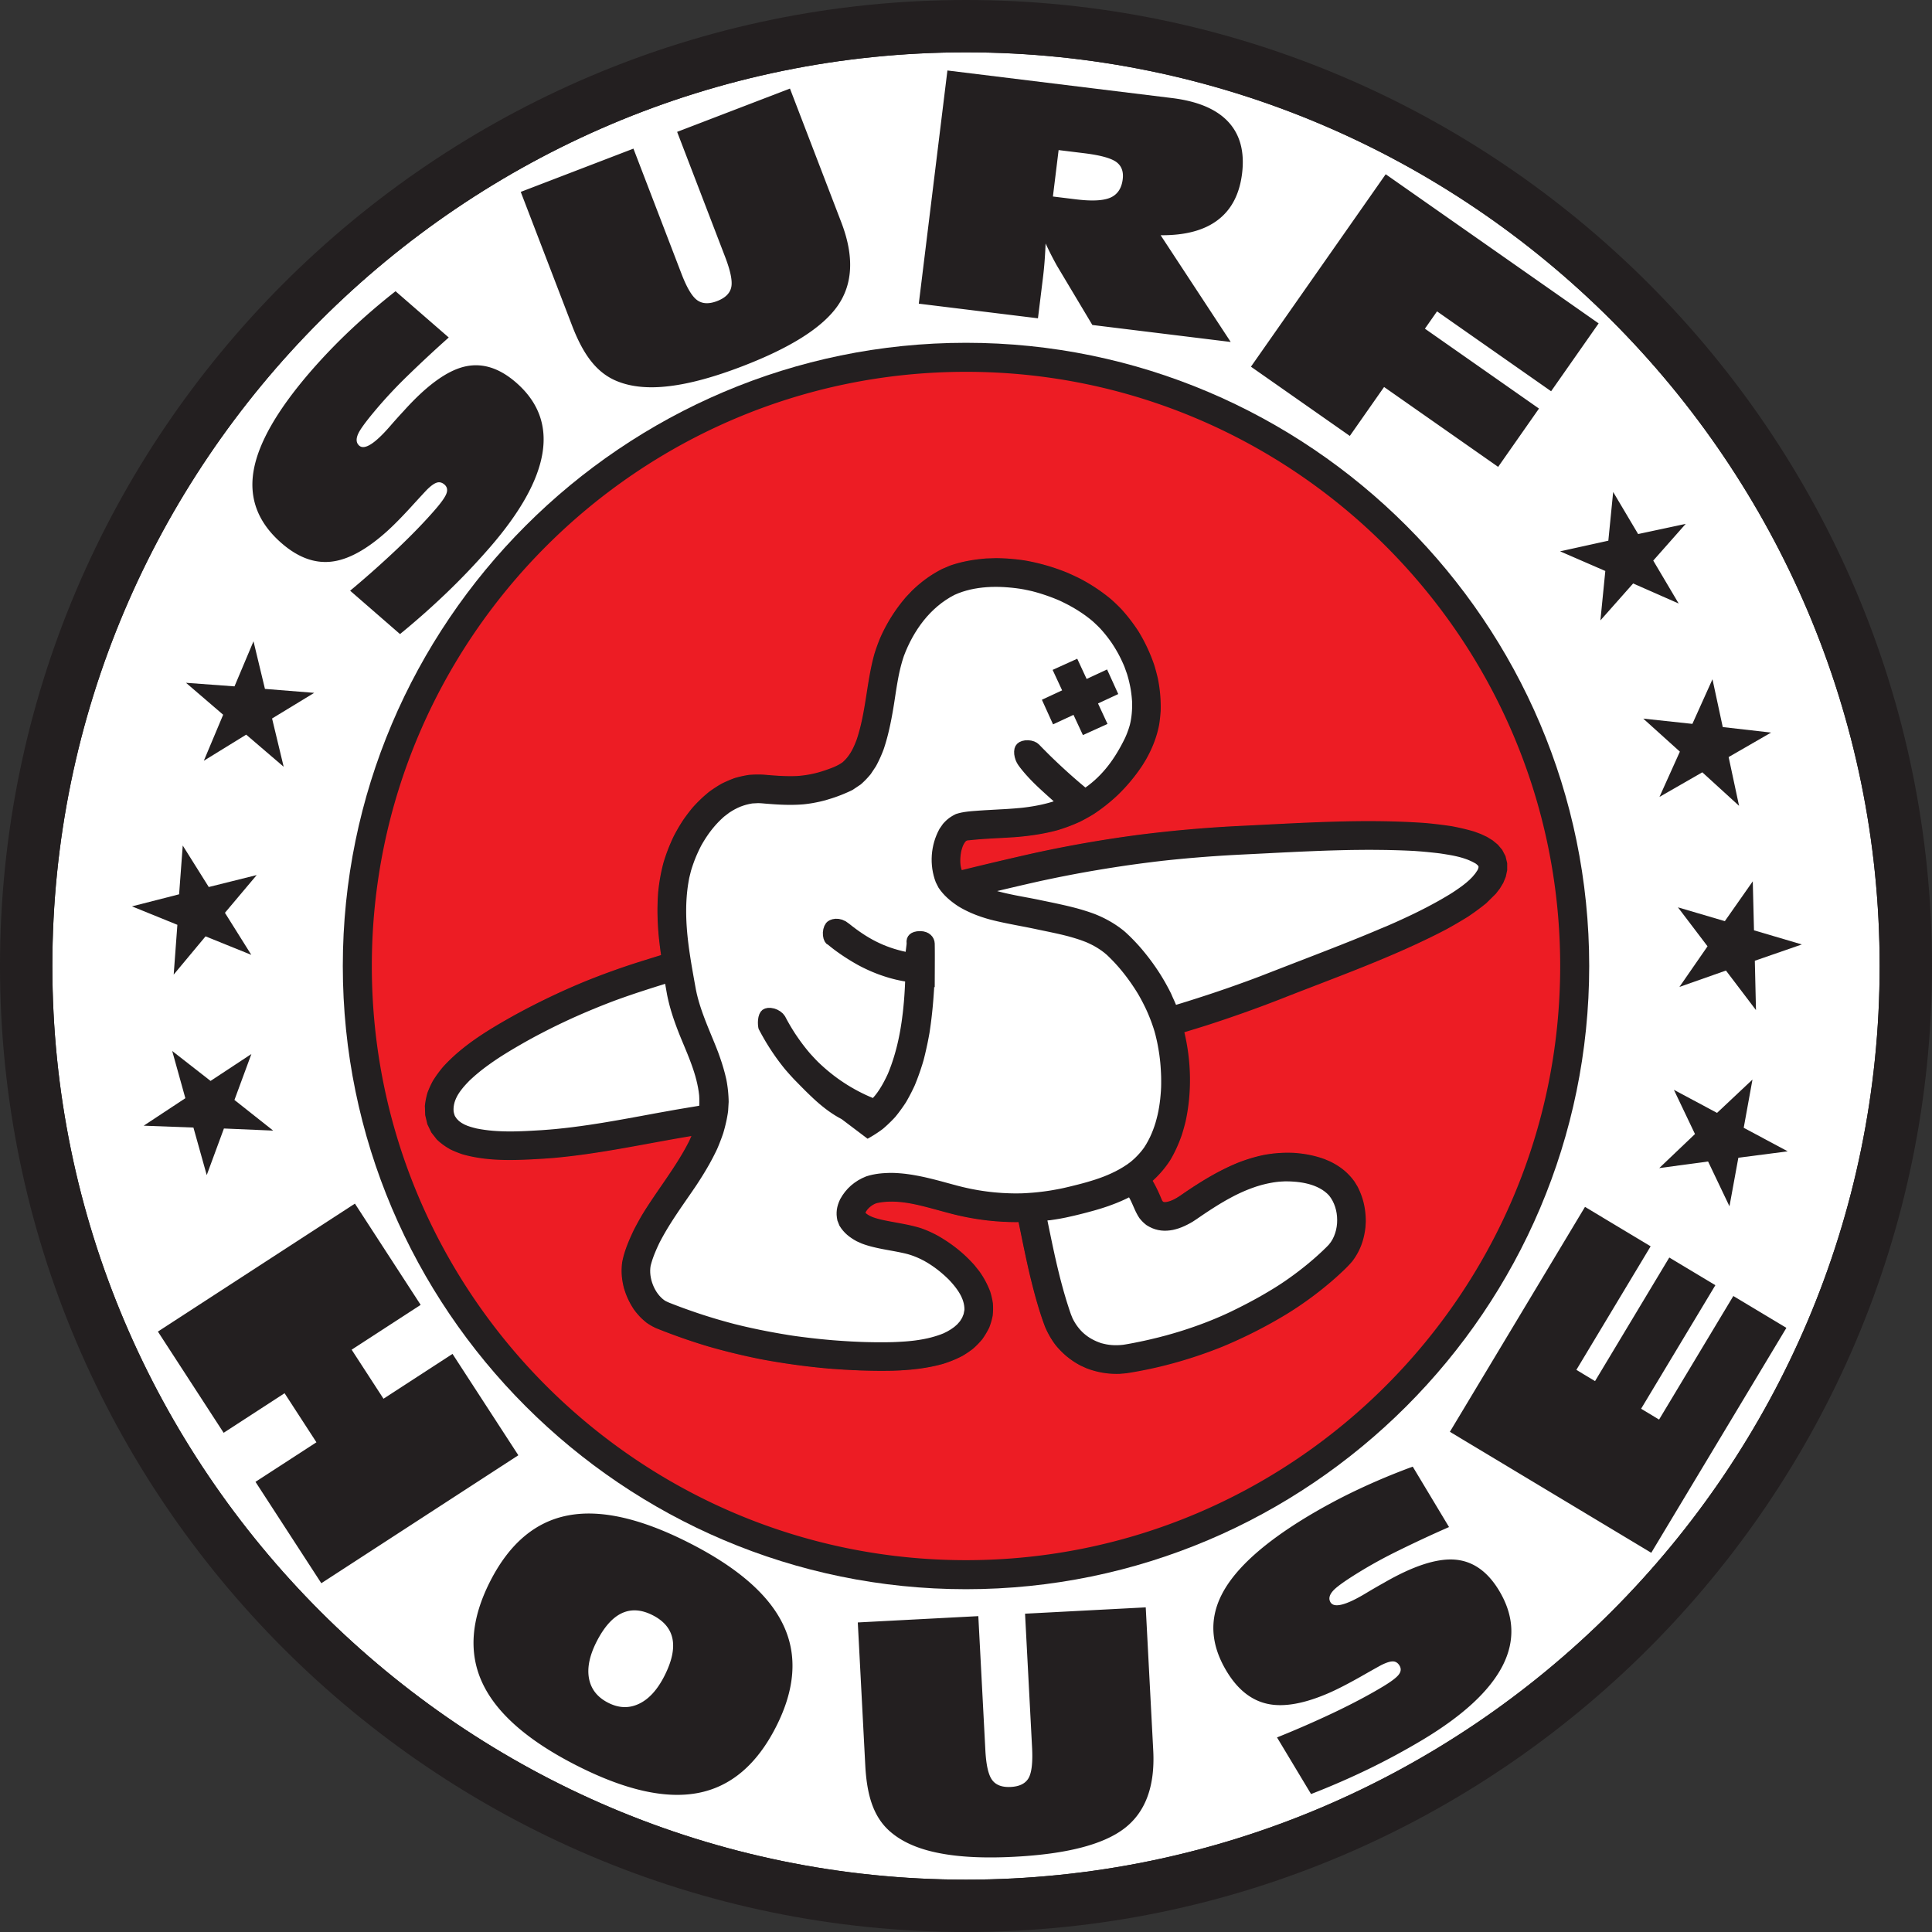
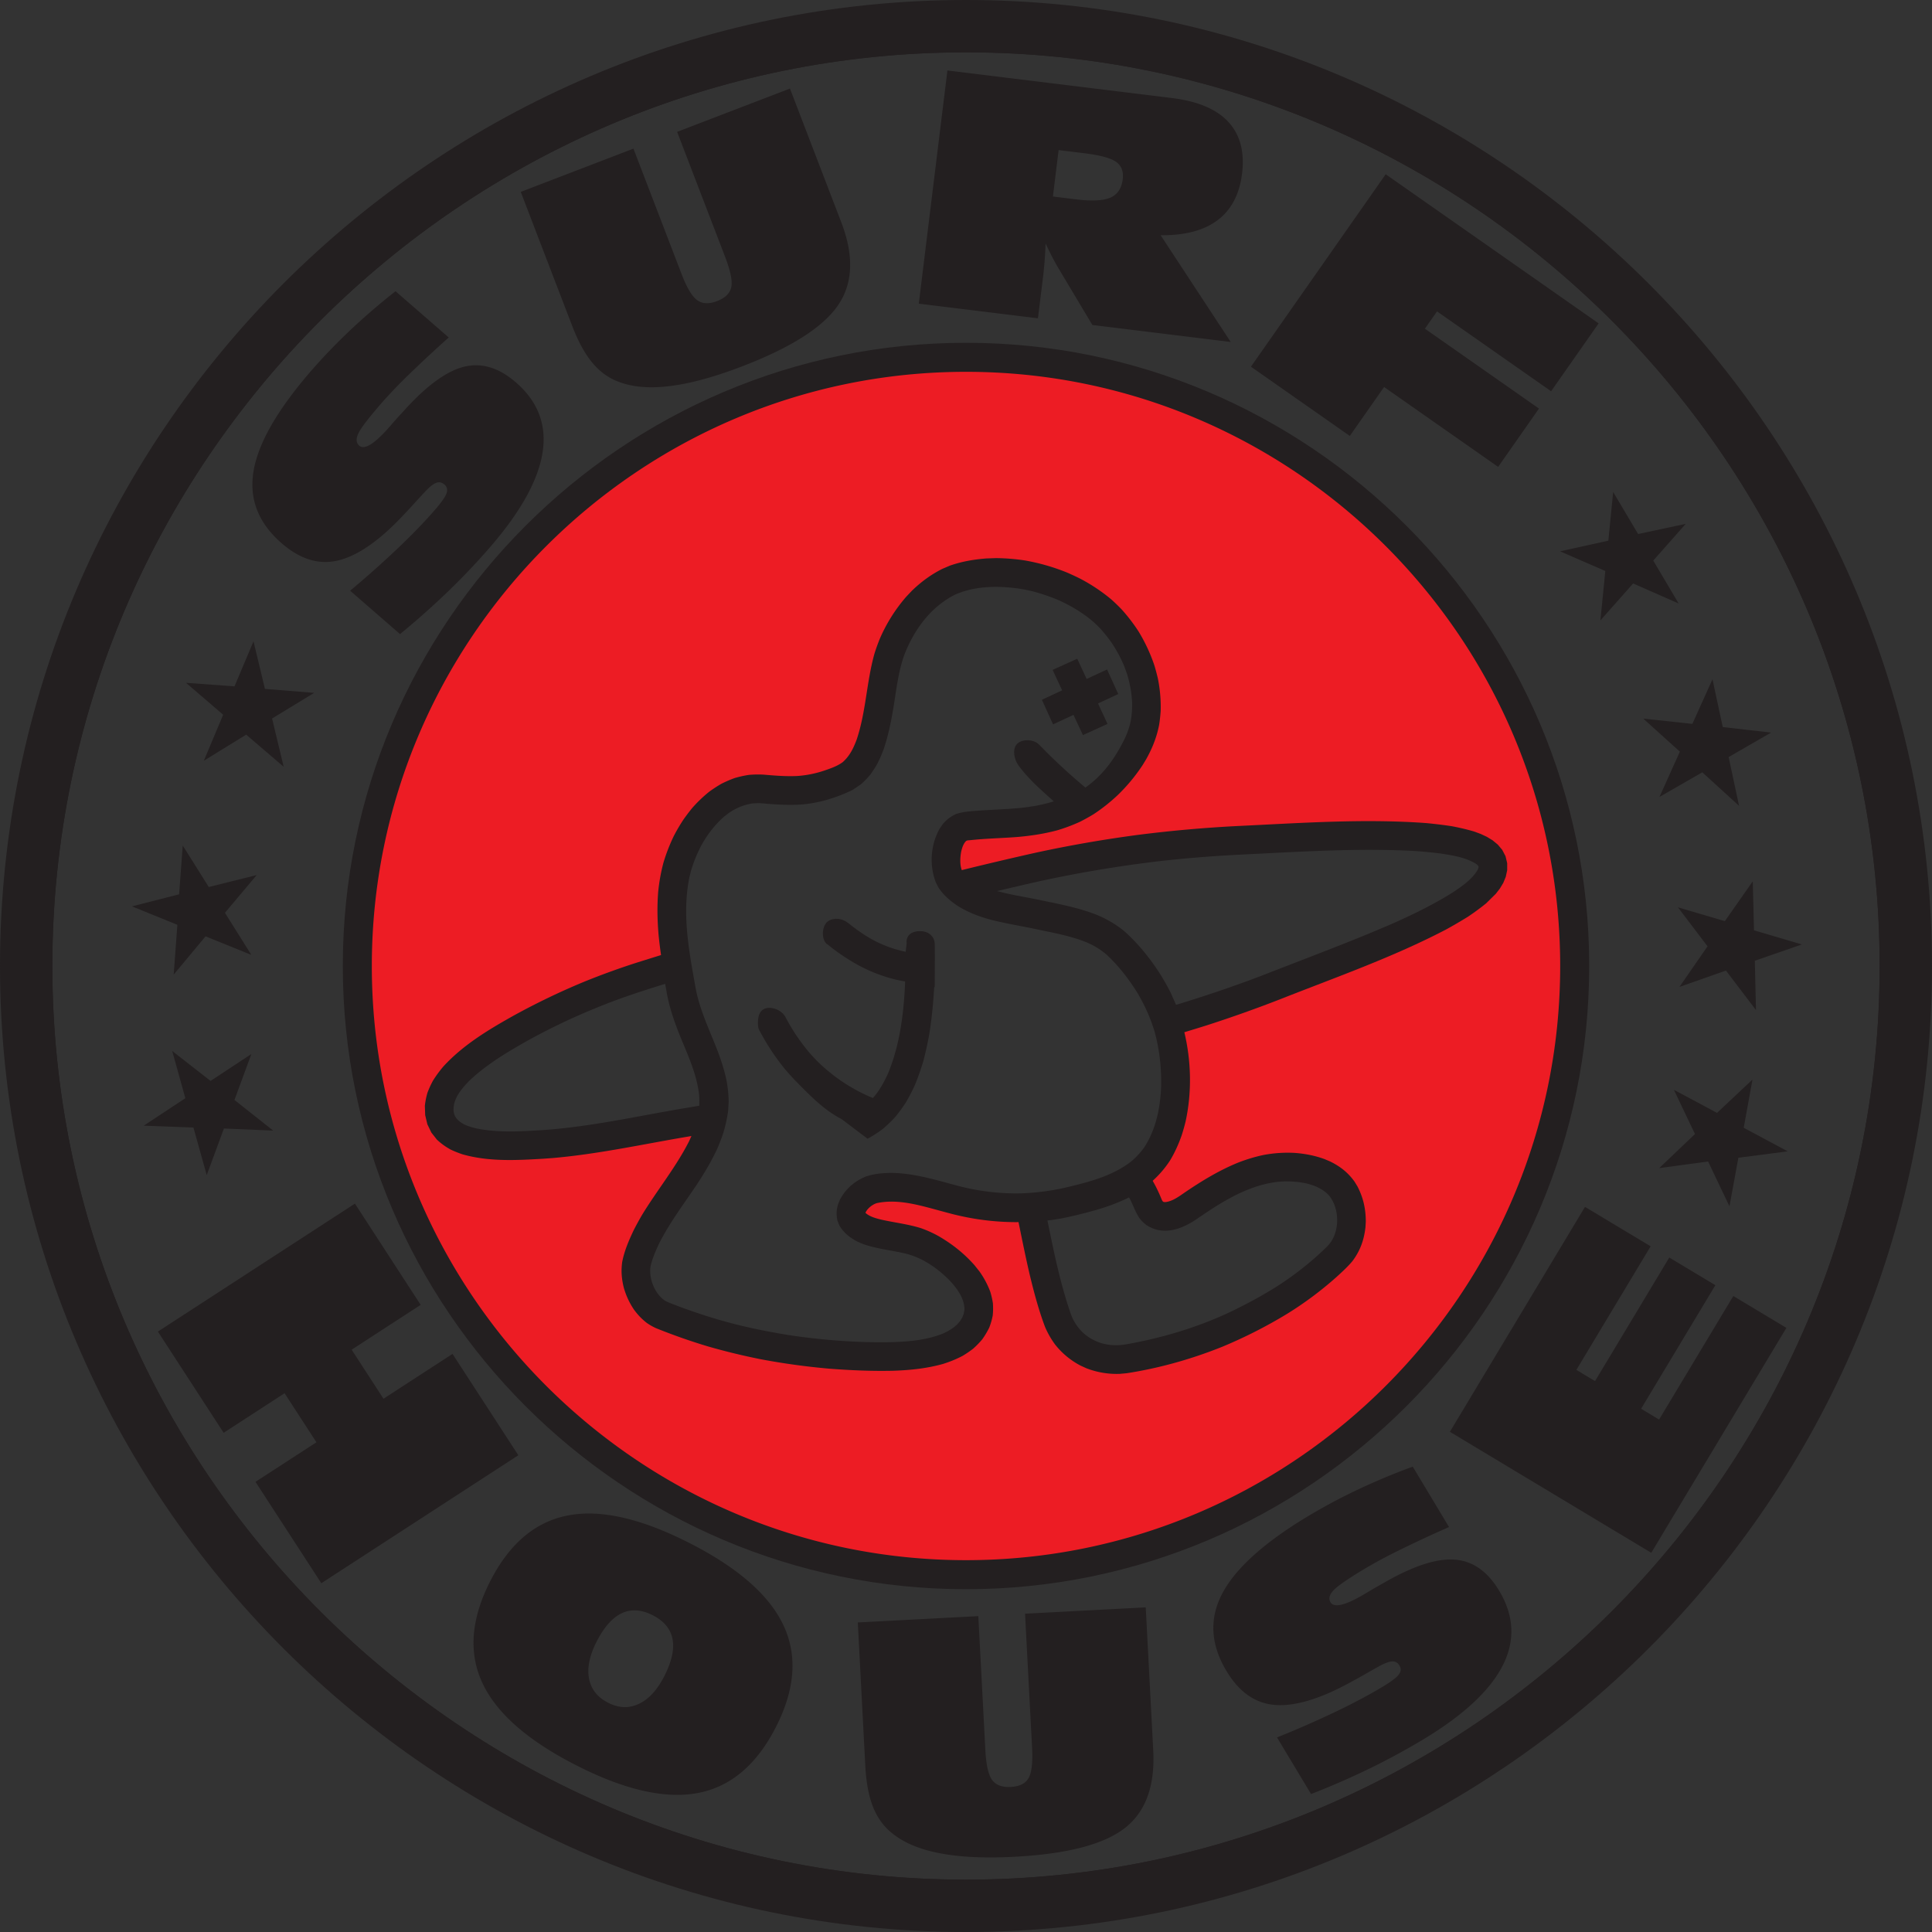
<svg xmlns="http://www.w3.org/2000/svg" version="1.1" id="Layer_1" x="0" y="0" width="200" height="200" xml:space="preserve">
  <rect width="100%" height="100%" fill="#333333" stroke="none" />
  <style>.st1{fill-rule:evenodd;clip-rule:evenodd;fill:#231f20}</style>
-   <circle cx="100" cy="99.999" r="97.561" fill-rule="evenodd" clip-rule="evenodd" fill="#fff" />
  <path class="st1" d="M68.968 88.239l-.062.172-.062.176-.058.175-.059.177-.056.179-.056.179-.047.188-.047.187-.043.186-.042.185-.041.186-.038.186-.036.185-.034.186-.032.187-.031.186-.028.187-.028.187-.024.188-.024.19-.022.19-.021.192-.021.282-.017.282-.015.279-.011.28-.007.281-.006.279-.001.277.001.279.005.279.008.279.01.279.013.279.016.279.018.28.021.281.022.28.027.266.029.264.03.264.032.264.033.263.035.262.036.263.029.21-.254.081-.304.095-.306.093-.304.095-.304.095-.304.095-.304.095-.305.095-.352.113-.351.115-.351.117-.35.118-.349.12-.349.123-.347.122-.347.125-.347.126-.346.13-.345.129-.345.132-.344.134-.344.135-.343.137-.344.139-.473.197-.471.202-.469.205-.468.206-.466.21-.464.214-.462.218-.461.219-.459.225-.458.227-.457.229-.456.232-.454.236-.453.239-.451.243-.449.248-.487.273-.485.277-.483.282-.48.285-.478.294-.473.299-.468.305-.463.313-.455.325-.449.331-.44.345-.431.354-.422.367-.41.381-.399.394-.388.41-.149.179-.143.179-.139.179-.136.181-.131.184-.129.186-.126.192-.125.195-.083.157-.079.152-.075.152-.072.153-.069.155-.066.156-.064.159-.064.165-.049.176-.044.171-.04.169-.036.169-.031.169-.028.171-.024.175-.023.184.034.97.228.965.42.868.576.734.175.159.171.146.171.138.173.13.179.124.184.118.192.118.203.115.153.07.15.067.15.063.15.063.152.058.152.058.155.058.158.054.258.07.257.065.258.062.258.056.26.049.26.046.261.043.261.036.262.032.262.028.263.026.263.021.264.018.262.015.264.012.264.008.264.007.264.004.265.001.264-.001.264-.005.265-.006.264-.008.264-.008.265-.01.264-.012.265-.014.263-.015.263-.013.263-.017.263-.015.262-.017.93-.065.437-.038.436-.044.435-.044.435-.05.434-.053.434-.054.433-.058.432-.059.433-.063.433-.064.431-.067.431-.066.432-.069.431-.072.431-.072.43-.073.431-.076.43-.075.43-.077.43-.077.43-.078.43-.077.429-.081.43-.078.43-.077.429-.079.43-.079.43-.077.43-.076.43-.076.43-.077.43-.073.076-.012.076-.014.076-.013.077-.013.075-.014.076-.013.04-.005-.043.098-.03.067-.03.067-.031.069-.031.067-.031.065-.264.504-.275.497-.287.49-.296.483-.304.481-.311.476-.316.474-.319.471-.322.472-.324.469-.323.471-.321.471-.318.475-.313.478-.308.48-.3.485-.108.19-.106.188-.106.188-.105.19-.103.19-.103.192-.101.191-.1.193-.094.2-.093.2-.092.2-.09.202-.087.205-.085.203-.083.205-.081.208-.076.209-.074.208-.069.212-.066.212-.06.213-.056.215-.049.215-.045.219-.021.179-.017.175-.012.173-.007.172-.003.169.001.169.005.168.01.167.014.169.019.166.023.169.026.165.031.169.035.171.039.171.042.172.095.302.104.292.113.284.123.277.134.273.145.27.157.266.171.266.151.202.153.188.157.184.162.176.168.169.176.162.185.161.196.157.122.082.119.077.119.074.121.068.122.069.124.063.128.063.131.063.334.133.332.131.333.128.332.127.334.124.333.123.335.12.333.118.336.116.336.115.337.113.338.111.339.108.339.106.341.106.342.104.344.099.343.095.343.096.343.092.344.089.344.088.345.087.343.084.346.082.346.082.346.079.347.077.348.075.348.073.349.072.349.071.438.082.438.077.438.075.438.072.438.068.438.067.438.064.438.061.44.059.439.057.44.054.44.049.441.05.441.046.443.042.443.04.414.031.413.029.414.027.412.025.414.022.413.021.414.018.413.017.414.014.413.011.415.007.413.005.414.004.414-.002.414-.005.414-.007.332-.013.329-.015.329-.021.327-.021.326-.026.325-.03.324-.034.322-.039.323-.044.322-.05.322-.054.32-.061.323-.066.32-.072.321-.078.322-.087.268-.087.261-.091.256-.095.253-.102.251-.105.25-.113.249-.119.25-.128.146-.089.142-.087.139-.091.137-.092.136-.093.135-.097.134-.101.135-.104.131-.118.125-.116.121-.118.119-.12.116-.121.114-.124.113-.129.114-.134.105-.151.099-.147.096-.147.09-.149.088-.149.084-.154.083-.157.083-.166.063-.16.054-.156.053-.156.046-.154.043-.155.039-.157.036-.163.033-.169.017-.165.01-.159.008-.158.003-.155.002-.156-.003-.157-.007-.159-.012-.166-.024-.159-.027-.15-.028-.149-.033-.149-.036-.147-.037-.149-.041-.149-.045-.152-.113-.292-.122-.28-.129-.271-.137-.266-.146-.259-.155-.258-.165-.256-.178-.258-.505-.636-.206-.227-.209-.222-.211-.215-.215-.209-.218-.203-.222-.2-.225-.191-.229-.189-.233-.184-.236-.179-.241-.176-.246-.17-.249-.168-.253-.162-.257-.159-.264-.157-.227-.121-.226-.117-.226-.111-.228-.106-.229-.102-.233-.099-.237-.092-.243-.087-.256-.079-.256-.068-.256-.066-.257-.062-.257-.058-.257-.055-.258-.051-.258-.049-.258-.05-.257-.046-.258-.047-.258-.048-.256-.049-.259-.051-.257-.053-.257-.056-.211-.051-.216-.06-.217-.065-.215-.074-.207-.088-.198-.101-.182-.116-.13-.106.058-.117.109-.152.134-.149.153-.14.167-.126.172-.104.171-.086.164-.056.363-.065.366-.046.367-.028.368-.011.368.008.369.021.368.034.368.048.368.058.367.066.366.077.364.082.362.087.361.093.359.093.357.096.238.063.238.065.239.066.239.063.239.065.239.064.239.063.239.063.407.101.406.093.406.089.406.08.407.074.406.069.408.062.406.057.41.051.409.042.41.038.413.031.413.024.414.019.418.013.418.005h.043l.041-.002H105.283l.041-.001h.073l.06.287.068.339.069.338.069.34.068.338.07.34.071.338.068.338.072.34.072.338.072.338.073.338.076.338.075.338.077.337.079.338.082.344.085.345.087.345.087.345.09.344.093.345.093.343.097.344.101.343.102.339.105.342.107.338.112.338.116.336.12.335.123.335.111.247.114.24.12.232.125.229.134.224.14.223.149.22.157.22.289.342.294.318.305.295.316.277.332.261.348.244.367.231.388.219.63.287.216.08.214.072.213.067.214.059.21.056.213.05.21.044.213.038.214.032.215.028.217.021.218.017.22.011.224.007.226.002.23-.004.731-.065.318-.051.318-.053.314-.054.318-.06.315-.059.316-.064.316-.063.315-.067.314-.068.315-.074.314-.074.313-.077.313-.077.313-.082.313-.083.312-.087.312-.087.309-.091.312-.092.309-.095.309-.096.309-.1.307-.101.305-.103.306-.105.303-.106.306-.108.302-.111.302-.113.299-.115.299-.116.298-.12.434-.182.433-.186.429-.19.428-.195.427-.198.423-.202.422-.208.418-.21.421-.217.415-.218.413-.224.412-.226.409-.231.407-.235.403-.237.404-.243.338-.211.331-.216.331-.216.328-.22.325-.224.323-.227.32-.228.316-.233.314-.236.313-.239.309-.242.309-.248.305-.25.302-.256.302-.257.299-.265.222-.201.222-.202.22-.205.217-.207.215-.213.21-.215.205-.22.198-.229.149-.204.14-.205.129-.208.122-.208.111-.211.104-.211.095-.215.087-.22.081-.22.07-.227.065-.227.058-.231.051-.236.043-.239.039-.244.029-.25.034-.586-.003-.247-.008-.243-.017-.239-.023-.236-.026-.234-.036-.233-.042-.228-.05-.229-.056-.227-.065-.225-.069-.223-.078-.224-.089-.221-.094-.222-.102-.22-.111-.224-.312-.512-.268-.348-.279-.316-.295-.291-.309-.269-.324-.246-.345-.229-.364-.212-.389-.202-.547-.231-.193-.066-.19-.064-.191-.059-.192-.057-.191-.052-.192-.048-.193-.044-.193-.041-.192-.038-.195-.034-.195-.031-.196-.029-.199-.025-.198-.021-.202-.021-.201-.018-.209-.009-.205-.006-.204-.004h-.204l-.2.004-.201.005-.202.01-.2.012-.2.015-.2.018-.2.021-.201.024-.202.028-.202.029-.201.033-.207.036-.338.075-.335.082-.331.09-.328.096-.325.102-.324.108-.325.114-.325.122-.367.154-.36.159-.359.165-.356.173-.351.177-.349.183-.344.188-.343.19-.34.196-.338.202-.335.205-.335.208-.331.212-.33.215-.329.218-.328.222-.227.154-.227.157-.229.154-.236.143-.239.132-.246.113-.255.09-.262.061-.108.012h-.084l-.061-.008-.044-.021-.036-.032-.036-.053-.043-.079-.046-.103-.065-.164-.069-.164-.072-.163-.072-.16-.073-.161-.076-.161-.076-.159-.082-.158-.038-.074-.039-.072-.04-.074-.039-.073-.041-.072-.039-.072-.041-.072-.019-.029.224-.207.246-.246.236-.251.229-.259.22-.268.215-.277.208-.289.204-.302.182-.313.169-.314.161-.315.15-.318.145-.321.136-.328.13-.333.123-.338.06-.186.057-.186.055-.184.054-.186.05-.184.051-.187.048-.188.045-.188.062-.284.054-.283.051-.284.048-.287.043-.285.036-.289.034-.288.031-.289.026-.289.02-.29.02-.29.013-.292.009-.292.005-.292.001-.293-.003-.292-.005-.29-.012-.294-.015-.29-.02-.292-.021-.29-.027-.292-.03-.291-.036-.29-.036-.289-.042-.288-.046-.289-.051-.287-.055-.287-.059-.285-.061-.286-.055-.225.236-.07.29-.089.291-.087.29-.09.291-.089.288-.09.29-.091.291-.092.488-.157.486-.161.487-.162.483-.162.485-.166.484-.167.484-.169.481-.171.482-.172.481-.174.48-.178.48-.177.48-.181.479-.183.479-.184.478-.187.538-.21.536-.21.54-.21.54-.209.538-.208.539-.208.54-.209.538-.206.54-.209.54-.208.538-.208.539-.212.538-.21.538-.212.537-.215.538-.215.534-.216.535-.218.535-.222.533-.223.532-.226.53-.228.53-.231.528-.235.526-.238.526-.241.521-.244.523-.25.521-.251.519-.257.517-.263.515-.266.291-.161.287-.161.287-.162.283-.166.284-.166.282-.169.282-.171.282-.175.247-.166.241-.169.24-.169.235-.17.236-.174.233-.179.231-.181.232-.187 1.013-1 .423-.546.352-.586.264-.641.149-.697v-.742l-.177-.74-.348-.665-.47-.553-.541-.45-.598-.364-.64-.302-.686-.252-.292-.084-.289-.079-.288-.072-.287-.07-.289-.067-.291-.063-.291-.061-.299-.057-.169-.025-.169-.026-.168-.023-.167-.023-.169-.023-.167-.021-.169-.021-.168-.021-.167-.02-.167-.02-.171-.018-.168-.02-.169-.016-.169-.018-.167-.017-.171-.016-.605-.041-.604-.036-.605-.031-.604-.026-.604-.02-.605-.018-.605-.013-.604-.008-.605-.005-.605-.001-.604.003-.605.007-.605.008-.604.011-.605.015-.605.017-.604.02-.605.02-.605.024-.604.023-.605.028-.617.029-.604.028-.604.029-.605.031-.604.03-.604.031-.605.031-.604.03-.604.031-.602.029-.604.03-.323.015-.323.018-.323.018-.323.018-.323.02-.321.021-.325.02-.321.021-.322.023-.324.024-.321.023-.322.025-.321.026-.323.026-.321.026-.323.028-.321.03-.322.029-.321.03-.321.031-.321.031-.322.033-.321.033-.321.033-.321.036-.322.036-.321.036-.321.038-.321.038-.322.038-.321.04-.321.04-.343.046-.343.047-.343.046-.344.049-.341.049-.343.049-.343.051-.342.051-.341.054-.341.052-.342.054-.341.056-.34.056-.34.057-.341.058-.342.057-.338.061-.341.061-.34.063-.34.061-.338.064-.341.064-.338.066-.341.065-.339.067-.338.067-.339.069-.34.071-.338.07-.338.071-.338.072-.34.074-.471.106-.471.107-.471.108-.47.106-.469.11-.473.108-.47.11-.469.11-.471.111-.47.112-.469.113-.47.113-.47.113-.468.113-.469.115-.412.1-.053-.172-.046-.238-.025-.248-.009-.251.007-.25.021-.246.031-.236.039-.222.035-.133.038-.135.043-.131.048-.13.057-.125.065-.12.074-.113.082-.105.043-.036.042-.025.041-.015.043-.01.051-.007.059-.005.069-.003.077-.01.303-.03.303-.028.304-.026.303-.023.304-.02.303-.021.303-.018.306-.016.303-.017.304-.018.306-.015.304-.018.303-.017.306-.02.304-.02.303-.023.267-.023.262-.026.26-.028.261-.03.259-.033.258-.035.259-.038.256-.041.257-.042.256-.044.257-.049.256-.052.256-.056.257-.058.257-.063.256-.067.309-.093.302-.099.299-.103.297-.107.294-.113.292-.118.293-.125.294-.131.184-.094.179-.092.18-.095.175-.099.176-.097.176-.102.176-.102.177-.105.341-.231.335-.236.325-.241.319-.246.313-.256.309-.261.305-.271.303-.28.182-.181.177-.179.176-.182.171-.182.169-.185.166-.186.164-.19.16-.19.158-.192.155-.195.152-.197.151-.202.147-.202.146-.205.143-.21.141-.212.361-.592.119-.217.115-.217.11-.216.104-.218.102-.218.097-.218.092-.22.087-.221.084-.223.079-.227.073-.228.069-.229.065-.233.06-.236.054-.24.051-.244.026-.181.024-.179.023-.177.021-.179.019-.177.019-.179.013-.181.013-.182.007-.216v-.425l-.005-.211-.008-.208-.01-.208-.014-.208-.017-.207-.02-.207-.022-.208-.025-.207-.027-.208-.031-.208-.034-.208-.04-.21-.039-.213-.041-.179-.044-.175-.045-.176-.046-.175-.047-.174-.05-.175-.049-.174-.053-.177-.082-.234-.084-.231-.087-.228-.088-.227-.092-.225-.094-.222-.097-.221-.103-.218-.102-.217-.106-.216-.109-.215-.113-.215-.117-.213-.121-.213-.123-.213-.128-.213-.205-.309-.207-.3-.213-.293-.218-.291-.224-.284-.231-.281-.236-.279-.246-.275-.128-.131-.128-.13-.129-.126-.13-.128-.131-.125-.132-.123-.135-.123-.143-.121-.192-.159-.193-.154-.195-.152-.195-.148-.196-.144-.2-.141-.2-.14-.202-.134-.203-.133-.205-.13-.208-.128-.21-.125-.212-.125-.215-.121-.217-.118-.222-.118-.169-.083-.169-.082-.167-.081-.171-.079-.171-.079-.17-.077-.171-.076-.174-.077-.268-.105-.268-.102-.266-.097-.269-.094-.268-.09-.268-.087-.27-.082-.271-.081-.271-.074-.272-.072-.272-.069-.275-.065-.275-.061-.279-.059-.28-.056-.284-.052-.189-.026-.188-.026-.188-.023-.188-.023-.186-.021-.188-.02-.187-.016-.188-.017-.187-.013-.188-.013-.188-.011-.187-.01-.189-.007-.188-.006-.19-.005-.193-.002-1 .035-.245.021-.242.023-.241.026-.239.03-.238.033-.238.036-.235.04-.235.042-.235.047-.234.051-.233.054-.233.061-.233.063-.232.069-.233.074-.234.079-.798.343-.223.117-.217.118-.212.121-.209.125-.204.128-.201.131-.198.135-.195.138-.192.143-.189.146-.188.149-.186.154-.184.159-.183.163-.182.166-.181.174-.597.628-.213.251-.207.252-.2.254-.194.258-.188.259-.183.261-.177.266-.175.266-.167.272-.162.274-.157.279-.152.282-.147.286-.143.292-.139.295-.135.3-.078.195-.077.193-.073.195-.071.195-.07.195-.067.197-.065.198-.064.2-.076.277-.07.275-.067.277-.063.279-.06.279-.058.277-.054.281-.053.279-.049.28-.048.282-.047.281-.046.28-.088.561-.044.282-.044.281-.044.28-.045.281-.046.28-.048.281-.049.279-.052.279-.053.279-.057.277-.059.277-.062.276-.066.275-.07.275-.074.274-.079.272-.083.271-.089.271-.128.328-.135.318-.146.307-.16.292-.177.282-.2.269-.224.258-.252.243-.212.144-.225.133-.233.118-.24.107-.245.098-.249.094-.25.088-.25.085-.171.056-.171.053-.171.049-.171.047-.17.044-.171.041-.171.039-.171.035-.171.034-.172.03-.174.028-.174.024-.176.023-.176.02-.181.02-.18.015-.216.008-.217.005-.216.002h-.216l-.216-.003-.216-.007-.217-.006-.216-.012-.216-.011-.217-.013-.216-.015-.216-.017-.216-.018-.217-.016-.216-.02-.219-.018-.197-.01-.194-.005-.193-.001-.191.001-.189.005-.192.01-.194.012-.198.015-.194.031-.188.035-.186.036-.185.041-.183.043-.184.046-.185.049-.188.052-.18.069-.175.067-.172.07-.17.072-.169.074-.169.079-.169.08-.171.085-.164.095-.159.097-.157.099-.156.098-.154.102-.151.103-.152.107-.153.11-.246.202-.237.202-.229.207-.224.208-.218.215-.216.22-.212.228-.212.234-.119.148-.117.146-.115.149-.113.147-.112.149-.11.149-.11.153-.109.154-.137.211-.133.213-.13.211-.127.215-.123.217-.122.216-.119.22-.118.223-.08.171-.079.17-.076.169-.075.169-.072.171-.071.169-.069.172-.067.17-.065.172-.065.175zm40.117-5.287l-.102.033-.203.061-.204.058-.206.056-.203.051-.207.049-.205.046-.208.043-.207.041-.209.039-.208.036-.212.033-.211.033-.214.029-.215.028-.216.026-.281.028-.282.023-.282.025-.282.021-.282.02-.281.018-.282.017-.283.014-.282.016-.282.017-.282.015-.284.017-.282.015-.282.016-.283.019-.283.018-.299.023-.3.022-.3.026-.3.033-.299.041-.297.053-.294.069-.294.087-.204.104-.187.104-.173.11-.163.116-.157.126-.152.136-.15.151-.154.167-.356.512-.167.323-.147.328-.128.334-.11.34-.09.346-.072.35-.054.353-.034.354-.016.356.003.358.023.356.041.354.062.353.08.348.099.346.12.341.283.558.208.292.222.272.234.254.249.241.26.228.271.216.281.207.291.2.187.112.185.106.187.102.187.097.188.093.189.089.189.087.19.082.193.079.195.077.195.072.196.07.2.069.201.064.203.064.206.061.318.087.319.08.32.076.321.072.321.07.322.067.321.064.321.064.322.064.322.061.323.063.322.061.321.064.321.064.321.066.322.069.319.067.32.067.321.066.321.067.322.069.321.069.318.072.319.074.318.079.317.081.314.088.313.092.312.097.311.103.305.112.305.116.294.133.284.138.275.147.266.156.261.167.255.177.249.192.246.207.233.225.229.228.227.233.22.236.216.24.212.245.207.248.201.25.2.256.194.258.189.261.188.265.182.269.18.27.174.273.169.274.133.232.131.235.126.234.123.234.118.236.118.238.112.237.108.239.104.243.101.243.097.246.095.246.09.251.087.251.084.252.079.258.097.353.085.354.082.357.072.358.065.36.06.361.053.36.046.363.039.364.031.364.024.363.02.366.014.366.005.365v.366l-.007.366-.021.411-.033.41-.039.412-.051.408-.061.407-.072.405-.085.403-.099.396-.108.396-.125.391-.138.384-.154.379-.167.374-.187.366-.201.359-.22.35-.157.211-.16.202-.168.195-.171.186-.177.182-.184.178-.193.172-.2.169-.371.27-.381.247-.39.231-.4.213-.407.197-.413.184-.42.171-.427.157-.43.147-.437.137-.437.131-.441.122-.441.116-.444.111-.444.11-.441.104-.28.063-.281.058-.28.054-.28.051-.281.05-.278.046-.282.041-.28.039-.281.034-.282.033-.281.029-.284.026-.284.021-.285.02-.285.017-.286.013-.416.007h-.412l-.412-.008-.408-.016-.408-.021-.407-.03-.403-.034-.407-.043-.402-.051-.403-.056-.402-.063-.403-.072-.402-.077-.403-.086-.402-.092-.403-.1-.199-.051-.201-.055-.199-.052-.2-.055-.199-.054-.4-.108-.2-.056-.332-.089-.331-.087-.33-.085-.33-.082-.331-.079-.331-.077-.331-.07-.333-.067-.333-.061-.334-.058-.335-.049-.338-.045-.339-.036-.34-.027-.343-.021-.347-.012-.338.005-.338.014-.338.022-.337.034-.333.048-.334.063-.33.079-.328.098-.429.189-.403.218-.38.253-.354.28-.327.313-.298.343-.269.372-.241.404-.12.275-.096.266-.072.264-.049.265-.023.268v.273l.028.284.053.3.211.533.178.271.188.241.203.224.217.203.232.188.245.174.258.164.275.155.528.236.295.105.295.093.297.086.297.075.298.07.299.066.3.061.3.057.301.055.301.056.301.054.3.057.299.059.298.063.299.067.298.076.298.092.294.104.291.116.285.126.281.137.276.147.271.155.266.166.262.174.257.181.252.188.246.195.241.202.235.206.229.212.224.215.152.162.153.169.15.173.146.177.142.183.136.187.129.19.12.195.111.198.099.205.087.207.073.212.059.215.042.22.025.222.006.223-.083.435-.157.393-.22.351-.273.315-.316.28-.353.249-.375.222-.391.193-.315.123-.32.11-.323.1-.326.091-.328.08-.329.07-.332.062-.333.054-.334.048-.335.039-.337.034-.338.028-.339.022-.339.02-.34.017-.339.012-.323.007-.323.005-.322.001h-.324l-.323-.001-.324-.003-.322-.006-.324-.006-.323-.009-.323-.011-.323-.014-.323-.015-.323-.015-.323-.019-.323-.02-.323-.021-.322-.022-.323-.024-.323-.024-.322-.028-.321-.029-.323-.031-.321-.031-.322-.034-.322-.035-.321-.036-.321-.039-.322-.039-.321-.04-.32-.042-.321-.043-.32-.046-.376-.058-.376-.063-.376-.062-.375-.066-.374-.067-.374-.068-.373-.07-.373-.074-.372-.073-.373-.079-.372-.079-.372-.082-.37-.083-.372-.087-.371-.091-.372-.09-.406-.106-.407-.112-.405-.113-.403-.114-.402-.118-.401-.122-.4-.124-.399-.126-.397-.13-.397-.133-.396-.137-.396-.138-.395-.141-.396-.145-.395-.149-.394-.151-.115-.044-.115-.046-.115-.044-.113-.046-.111-.05-.11-.051-.107-.054-.103-.06-.19-.146-.182-.166-.17-.182-.16-.199-.146-.211-.133-.225-.12-.233-.105-.243-.089-.247-.074-.251-.057-.256-.041-.255-.022-.254-.004-.251.015-.245.034-.239.082-.3.093-.302.104-.299.113-.297.121-.292.125-.292.132-.287.133-.285.2-.381.208-.378.213-.374.219-.369.225-.367.228-.362.233-.361.236-.357.239-.357.241-.356.244-.354.244-.354.245-.354.245-.354.244-.356.244-.355.159-.239.157-.241.155-.24.152-.241.151-.239.148-.242.146-.243.145-.244.142-.246.139-.246.136-.25.135-.249.132-.254.129-.255.128-.258.124-.262.087-.205.084-.205.082-.205.079-.205.079-.205.076-.207.074-.208.072-.212.08-.282.076-.279.069-.278.065-.279.06-.278.053-.282.049-.284.043-.292.057-.951-.007-.294-.014-.287-.02-.284-.025-.282-.032-.281-.039-.282-.044-.284-.051-.287-.043-.19-.045-.188-.046-.188-.048-.187-.051-.186-.052-.186-.054-.182-.055-.184-.056-.185-.059-.182-.061-.182-.061-.181-.063-.183-.064-.182-.066-.183-.068-.182-.155-.397-.158-.394-.161-.394-.163-.394-.162-.393-.161-.394-.159-.394-.156-.396-.15-.396-.145-.396-.139-.4-.132-.402-.123-.405-.111-.406-.102-.41-.089-.417-.064-.357-.065-.357-.065-.361-.064-.359-.063-.359-.063-.361-.062-.361-.06-.361-.057-.361-.056-.363-.054-.361-.051-.362-.047-.363-.044-.362-.04-.361-.037-.364-.032-.361-.027-.364-.023-.363-.017-.362-.012-.363-.006-.363v-.362l.005-.364.013-.362.02-.363.027-.362.034-.361.042-.362.051-.363.059-.361.066-.361.186-.751.106-.338.112-.333.119-.328.126-.323.135-.32.143-.316.151-.317.159-.316.123-.215.125-.21.127-.207.13-.203.133-.197.135-.197.14-.19.144-.189.147-.184.152-.182.156-.179.162-.176.167-.174.171-.17.178-.167.182-.166.557-.423.284-.177.281-.161.28-.141.285-.125.291-.106.3-.092.313-.076.327-.061.627-.033.348.018.273.024.273.023.274.02.271.021.273.018.273.017.272.013.272.011.273.008.273.005.273.001.273-.003.275-.007.274-.011.275-.017.276-.021.329-.039.327-.046.325-.054.323-.063.321-.067.319-.077.317-.082.316-.098.313-.095.312-.103.31-.112.307-.116.305-.123.303-.13.301-.134.302-.145.848-.569.145-.129.135-.126.131-.128.128-.129.125-.133.123-.136.122-.14.124-.147.537-.807.117-.218.11-.215.105-.217.1-.216.097-.218.093-.22.091-.225.088-.229.095-.289.09-.289.085-.29.081-.289.077-.292.072-.29.069-.292.065-.292.063-.292.06-.295.058-.294.055-.295.054-.297.051-.295.05-.299.049-.3.049-.315.097-.633.048-.315.05-.316.051-.315.054-.313.056-.315.059-.313.063-.312.069-.31.073-.31.08-.307.085-.307.093-.305.099-.302.193-.489.211-.482.229-.474.247-.466.264-.456.283-.444.299-.432.319-.418.336-.4.355-.385.373-.366.391-.346.41-.327.428-.302.447-.281.463-.252.395-.167.404-.146.411-.125.416-.107.422-.087.427-.07.43-.054.434-.038.434-.023.437-.008.437.005.433.018.434.03.431.039.429.049.42.059.157.028.151.025.158.03.155.033.156.031.157.035.154.034.157.035.181.049.181.049.181.051.179.053.179.054.176.056.175.058.176.059.174.061.176.063.174.064.172.065.175.069.172.069.174.072.172.074.231.108.229.113.227.113.224.116.222.122.218.121.217.126.215.13.211.133.21.136.209.141.205.144.203.149.2.152.2.158.197.162.107.097.105.097.104.099.104.098.102.1.102.1.102.102.099.102.2.226.193.227.188.229.18.231.174.233.17.238.162.24.155.243.151.246.146.251.142.254.135.259.131.262.125.268.123.272.116.275.261.733.055.186.052.184.05.184.046.184.042.182.04.182.039.184.033.182.032.184.028.184.024.186.023.187.02.187.016.188.016.192.011.19v.289l-.006.284-.014.284-.022.279-.031.279-.041.279-.05.281-.062.28-.053.186-.056.182-.06.182-.065.177-.065.179-.072.176-.075.175-.079.177-.192.382-.198.375-.205.369-.212.359-.22.353-.229.345-.236.334-.246.327-.257.318-.268.308-.279.302-.29.289-.302.282-.317.271-.328.261-.307.223-.267-.223-.309-.261-.309-.266-.312-.271-.312-.275-.313-.281-.31-.282-.311-.286-.308-.287-.306-.289-.304-.291-.299-.291-.292-.29-.288-.289-.284-.287-.279-.289-.225-.182-.275-.136-.307-.087-.321-.038-.322.013-.309.064-.28.12-.232.177-.168.225-.099.266-.039.292.01.302.056.305.092.297.125.275.147.241.2.272.209.262.215.258.22.251.227.248.229.243.236.24.237.235.243.233.244.229.248.228.248.227.249.225.251.225.251.225.167.152zm-18.727 30.712l-.361-.152-.396-.179-.389-.188-.383-.195-.377-.205-.372-.213-.365-.222-.359-.231-.354-.237-.349-.248-.342-.256-.337-.265-.332-.273-.327-.282-.322-.291-.317-.3-.108-.111-.108-.111-.107-.113-.106-.113-.106-.113-.105-.115-.105-.114-.104-.117-.186-.221-.183-.225-.179-.227-.176-.229-.171-.229-.168-.233-.165-.234-.162-.236-.158-.237-.154-.243-.151-.243-.148-.246-.144-.249-.143-.251-.138-.256-.139-.263-.217-.277-.272-.226-.306-.176-.327-.12-.331-.061-.322-.002-.295.064-.254.133-.195.201-.136.25-.087.278-.048.291-.015.287.009.264.026.229.038.177.149.284.148.272.151.269.153.268.156.266.159.261.163.26.165.257.169.256.172.251.175.253.18.25.183.247.187.246.19.244.194.243.121.142.12.138.121.138.121.136.123.137.123.136.125.135.125.135.287.292.284.29.285.289.285.287.288.282.289.278.292.275.296.27.302.263.308.256.313.247.321.24.33.229.339.22.348.208.354.192 2.686 2.029.237-.133.198-.116.193-.117.19-.121.188-.123.187-.128.187-.131.189-.14.177-.151.17-.152.167-.152.163-.158.161-.155.16-.162.158-.164.158-.171.149-.186.144-.184.14-.186.137-.186.134-.187.132-.19.131-.192.13-.198.122-.213.118-.212.115-.212.111-.211.11-.214.107-.217.106-.218.104-.222.131-.319.124-.318.12-.32.115-.32.111-.321.105-.323.104-.326.099-.331.048-.181.045-.181.045-.181.043-.18.042-.18.042-.18.04-.181.039-.179.04-.181.038-.181.037-.182.035-.181.035-.181.035-.182.034-.184.033-.185.044-.3.043-.299.041-.299.038-.3.037-.297.034-.3.033-.299.031-.299.029-.299.027-.298.026-.301.023-.3.022-.301.021-.3.02-.302.012-.229.057.015.001-.355.001-.277.001-.277.001-.277.002-.277.002-.554.001-.277.001-.277.001-.279v-.554l-.001-.277-.002-.279-.003-.277-.004-.281-.032-.251-.082-.239-.129-.22-.175-.193-.216-.161-.258-.122-.295-.077-.331-.026-.329.021-.293.065-.253.107-.21.151-.16.19-.107.229-.049.264.01.286-.101.83-.364-.081-.417-.11-.406-.118-.396-.131-.386-.141-.377-.152-.369-.166-.363-.175-.357-.187-.351-.199-.348-.211-.344-.223-.341-.233-.341-.245-.34-.257-.343-.271-.367-.261-.37-.167-.357-.082-.338-.012-.307.049-.27.097-.22.133-.164.158-.176.295-.109.331-.048.345.009.343.064.321.115.281.165.222.201.131.174.143.18.143.182.141.183.138.186.136.187.133.188.131.189.129.193.128.193.125.194.123.194.121.197.12.197.116.198.115.199.113.296.158.298.151.3.144.299.138.303.132.305.125.306.12.309.111.311.106.314.101.316.093.319.086.322.08.324.072.328.065.276.048-.01.253-.014.307-.017.307-.018.307-.02.307-.023.307-.024.307-.029.307-.029.307-.032.307-.035.305-.039.306-.039.305-.043.306-.047.303-.049.304-.052.302-.057.303-.06.302-.063.3-.067.299-.071.299-.076.297-.079.295-.083.295-.088.294-.092.292-.097.29-.101.291-.107.287-.11.287-.116.283-.161.34-.169.336-.177.333-.188.325-.199.318-.213.309-.229.297-.216.247zm23.309-40.841l2.094-.975-1.157-2.546-2.116.983-.973-2.093-2.548 1.155.984 2.118-2.095.973 1.156 2.548 2.116-.984.975 2.095 2.547-1.156-.983-2.118zm7.542 29.99l-.205-.403-.215-.4-.22-.394-.23-.389-.235-.385-.246-.378-.253-.374-.26-.369-.269-.366-.275-.359-.286-.358-.292-.353-.302-.35-.186-.203-.185-.2-.19-.199-.19-.195-.193-.192-.197-.188-.2-.188-.207-.184-.177-.141-.178-.136-.177-.131-.181-.126-.18-.122-.185-.118-.185-.115-.188-.11-.188-.105-.19-.103-.193-.1-.197-.097-.198-.093-.202-.09-.205-.088-.208-.085-.361-.131-.36-.123-.364-.115-.364-.11-.367-.104-.368-.097-.37-.093-.371-.089-.371-.085-.37-.082-.374-.082-.371-.079-.374-.077-.371-.077-.374-.077-.37-.079-.279-.056-.282-.054-.278-.054-.281-.052-.28-.053-.279-.052-.278-.053-.282-.054-.277-.056-.279-.058-.276-.059-.279-.062-.275-.066-.276-.069-.273-.072-.044-.011.063-.017.295-.07.593-.14.295-.07.296-.069.295-.069.295-.069.298-.069.297-.069.295-.067.295-.069.297-.067.297-.067.296-.067.295-.067.394-.083.393-.083.392-.082.393-.082.394-.081.393-.077.394-.077.394-.077.392-.074.395-.074.394-.072.394-.07.396-.071.394-.067.394-.067.394-.067.396-.064.396-.064.396-.061.396-.063.396-.059.394-.059.397-.058.397-.056.396-.054.397-.054.396-.052.397-.051.396-.049.398-.051.399-.046.396-.048.253-.026.251-.028.251-.026.251-.026.251-.025.253-.024.251-.024.251-.025.251-.023.251-.023.252-.023.25-.021.253-.021.251-.021.251-.021.252-.021.251-.018.251-.02.504-.038.251-.016.253-.018.54-.036.467-.028.253-.015.253-.016.503-.026.253-.015.251-.012.564-.028.564-.028.563-.028.563-.028.564-.028.564-.03.563-.028.563-.028.563-.026.564-.028.564-.026.563-.024.564-.023.563-.023.564-.021.564-.02.563-.017.564-.015.563-.015.563-.012.564-.008.564-.005.564-.005.562-.001.564.005.563.005.564.008.563.013.563.016.564.02.563.023.562.029.325.025.324.024.323.028.323.03.321.033.323.033.323.036.322.038.24.036.245.038.242.04.245.041.244.044.243.047.244.053.241.057.239.063.236.07.233.077.229.082.227.094.221.102.217.112.208.118.107.092.08.075.049.061.025.054.006.058-.013.077-.031.102-.053.13-.244.362-.28.336-.311.315-.333.293-.351.279-.363.264-.365.254-.368.245-.293.182-.297.179-.299.176-.299.174-.302.17-.302.167-.306.166-.305.163-.307.162-.309.158-.31.156-.309.156-.312.151-.313.151-.313.149-.313.146-.315.145-.316.145-.314.143-.317.139-.317.141-.317.138-.323.131-.32.134-.318.136-.321.135-.318.133-.321.133-.321.133-.32.131-.32.131-.321.129-.302.123-.305.12-.302.122-.306.12-.302.122-.305.118-.304.12-.304.12-.306.12-.303.118-.914.356-.304.118-.305.118-.304.118-.306.118-.608.236-.307.117-.304.118-.303.118-.306.118-.305.118-.306.118-.304.118-.303.118-.306.118-.305.118-.306.119-.304.118-.303.118-.265.103-.264.098-.263.099-.528.197-.264.097-.265.095-.266.096-.263.095-.266.096-.266.093-.265.094-.266.094-.264.092-.266.09-.268.092-.266.092-.266.089-.268.091-.266.088-.267.089-.269.087-.266.087-.27.087-.266.087-.269.085-.27.086-.534.171-.27.082-.27.085-.271.082-.049.015-.05.015-.051.017-.049.013-.049.017-.099.028-.159-.373-.19-.416-.182-.418zm-52.23-.27l.084.466.057.275.062.274.066.269.068.27.074.266.076.266.081.263.083.263.087.262.089.26.092.261.094.258.097.261.1.259.101.26.104.259.154.376.156.375.157.376.155.376.154.375.15.38.146.379.14.38.134.383.125.384.116.387.105.391.093.393.081.396.066.398.05.401.007.122.005.121.004.123.002.119.001.122v.121l-.003.123-.003.121-.002.019-.001.02-.001.02-.002.02-.001.019-.001.012-.686.116-.244.039-.244.041-.489.082-.244.041-.45.077-.449.079-.45.082-.449.08-.449.08-.449.082-.449.084-.449.082-.449.084-.45.082-.448.082-.449.082-.45.08-.449.08-.449.079-.45.077-.45.077-.449.075-.451.072-.45.07-.45.069-.451.065-.451.064-.452.059-.451.06-.453.054-.452.051-.454.048-.454.046-.455.039-.455.036-.455.033-.418.024-.42.024-.42.023-.421.02-.421.017-.422.013-.421.008h-.422l-.42-.003-.42-.015-.419-.021-.418-.029-.417-.041-.416-.053-.413-.063-.413-.076-.322-.082-.328-.093-.322-.11-.311-.135-.29-.162-.263-.193-.229-.231-.188-.274-.023-.057-.022-.063-.02-.061-.018-.06-.017-.063-.015-.063-.014-.063-.012-.064-.008-.232.013-.231.035-.227.052-.22.07-.215.086-.21.1-.207.113-.201.125-.197.135-.19.143-.188.149-.184.155-.178.159-.175.161-.169.16-.166.184-.172.187-.169.188-.168.19-.162.192-.159.194-.159.196-.154.197-.152.2-.149.201-.147.204-.146.204-.145.207-.143.208-.141.21-.14.212-.14.348-.22.35-.217.353-.215.353-.211.356-.209.357-.206.357-.205.36-.202.362-.2.361-.197.364-.193.366-.191.367-.19.369-.188.369-.186.37-.182.373-.181.373-.177.374-.176.375-.174.375-.171.377-.167.379-.167.378-.164.38-.161.381-.159.381-.157.382-.156.383-.152.384-.151.384-.149.385-.146.329-.12.329-.119.331-.117.33-.116.331-.113.333-.114.331-.112.333-.109.333-.108.333-.108.334-.108.333-.106.333-.106.335-.105.334-.104.268-.084.016.087.027.156.028.154.028.155.024.146zm39.742 23.771l.184-.026.181-.028.184-.027.181-.03.184-.031.184-.032.248-.048.248-.049.246-.053.246-.056.246-.055.246-.057.246-.06.244-.059.244-.062.246-.063.243-.063.244-.066.245-.067.242-.066.241-.069.243-.072.208-.063.208-.066.205-.067.207-.068.203-.07.2-.074.202-.074.198-.076.2-.077.197-.082.196-.082.197-.086.193-.087.193-.09.194-.094.138-.07.01.018.02.036.02.035.019.036.018.034.02.036.019.034.116.241.111.244.108.245.108.244.111.244.122.241.131.236.147.231.086.104.082.096.085.094.085.087.089.087.094.082.097.083.104.084.302.177.303.145.302.11.305.078.307.05.307.022.306-.005.305-.029.306-.049.302-.074.3-.09.297-.11.294-.126.29-.14.287-.151.284-.164.379-.249.243-.167.242-.166.245-.166.246-.165.246-.163.249-.162.249-.16.25-.159.254-.158.254-.155.256-.151.256-.149.26-.146.263-.143.261-.14.264-.137.266-.129.268-.127.27-.121.271-.116.272-.11.275-.106.277-.099.277-.095.282-.086.282-.082.285-.071.285-.067.289-.058.29-.053.294-.043.294-.034.152-.012.079-.005.075-.005.077-.003.077-.005.078-.003.076-.004h.298l.306.007.312.018.313.025.316.037.315.048.312.061.309.075.305.089.296.105.285.121.275.138.266.156.248.175.234.195.213.214.194.266.169.285.145.306.118.317.093.332.066.339.039.345.013.348-.011.35-.04.345-.065.34-.094.328-.118.318-.145.302-.174.285-.2.263-.114.121-.118.121-.121.12-.125.12-.121.118-.125.118-.125.116-.124.116-.236.214-.236.21-.238.206-.241.205-.239.202-.243.198-.246.197-.246.193-.249.193-.249.188-.253.189-.254.184-.257.184-.259.182-.261.179-.263.176-.316.205-.318.202-.319.196-.322.194-.323.191-.323.188-.326.187-.33.183-.328.179-.329.177-.333.176-.333.172-.335.171-.336.169-.338.166-.338.165-.286.134-.285.131-.287.128-.287.126-.289.122-.288.121-.289.118-.289.116-.292.113-.29.11-.292.109-.294.105-.292.104-.295.102-.296.101-.295.097-.295.095-.297.094-.299.09-.297.089-.301.087-.3.084-.3.084-.303.078-.302.081-.303.075-.306.073-.304.074-.305.07-.307.069-.307.065-.309.065-.207.041-.207.043-.208.041-.207.039-.208.038-.208.037-.207.035-.207.032-.293.026-.287.014h-.281l-.277-.014-.276-.027-.277-.043-.281-.06-.283-.071-.249-.091-.243-.097-.233-.108-.223-.116-.217-.126-.207-.137-.196-.145-.19-.155-.181-.164-.171-.176-.164-.186-.153-.195-.148-.205-.138-.216-.131-.227-.121-.236-.171-.425-.102-.296-.099-.3-.097-.299-.096-.3-.093-.301-.089-.3-.089-.302-.087-.302-.084-.304-.083-.304-.081-.302-.08-.305-.077-.304-.075-.306-.075-.305-.074-.306-.072-.305-.07-.306-.07-.307-.071-.307-.065-.307-.068-.307-.066-.309-.065-.307-.065-.309-.065-.307-.063-.309-.065-.307-.063-.309-.063-.309-.063-.308-.051-.243.116-.017.176-.012z" />
  <path class="st1" d="M100 2.438c53.737 0 97.563 43.827 97.563 97.562S153.737 197.563 100 197.563c-53.735 0-97.562-43.827-97.562-97.563S46.265 2.438 100 2.438zm.001 2.98c52.093 0 94.58 42.488 94.58 94.582 0 52.092-42.487 94.58-94.58 94.58-52.094 0-94.582-42.488-94.582-94.58 0-52.093 42.488-94.582 94.582-94.582z" />
  <path class="st1" d="M100 35.486c35.534 0 64.514 28.981 64.514 64.514s-28.98 64.514-64.514 64.514c-35.533 0-64.513-28.981-64.513-64.514S64.467 35.486 100 35.486zm0 3.307c33.711 0 61.206 27.495 61.206 61.207 0 33.711-27.495 61.206-61.206 61.206S38.794 133.711 38.794 100 66.289 38.793 100 38.793z" />
-   <path class="st1" d="M40.946 30.148l5.508 4.789a132.21 132.21 0 00-4.232 3.936 48.811 48.811 0 00-2.788 2.925c-1.276 1.47-2.057 2.49-2.331 3.055-.269.569-.244.994.086 1.281.543.473 1.606-.194 3.177-2.001a55.888 55.888 0 011.453-1.619c2.325-2.584 4.4-4.098 6.216-4.549 1.82-.448 3.613.092 5.383 1.631 2.292 1.992 3.205 4.426 2.741 7.295-.465 2.871-2.296 6.15-5.496 9.83a71.537 71.537 0 01-4.387 4.606 80.563 80.563 0 01-4.868 4.312l-5.162-4.489a104.214 104.214 0 004.947-4.401c1.479-1.409 2.759-2.733 3.835-3.972.662-.761 1.063-1.331 1.192-1.701.132-.371.065-.676-.21-.916-.247-.213-.511-.284-.788-.199-.276.084-.626.336-1.042.75-.19.2-.751.804-1.678 1.821-.929 1.012-1.735 1.831-2.419 2.449-2.127 1.917-4.063 2.973-5.798 3.162-1.733.192-3.444-.441-5.132-1.91-2.428-2.11-3.396-4.613-2.898-7.505.496-2.892 2.49-6.349 5.985-10.372a60.05 60.05 0 014.033-4.19 68.996 68.996 0 014.673-4.018zm24.628-14.761l4.977 12.965c.556 1.447 1.098 2.354 1.634 2.731.529.376 1.212.405 2.047.085.84-.323 1.325-.796 1.467-1.429.138-.63-.07-1.673-.626-3.125l-4.977-12.963 11.68-4.483 5.314 13.844c1.329 3.463 1.215 6.329-.344 8.6-1.56 2.269-4.865 4.372-9.916 6.311-2.897 1.112-5.41 1.796-7.533 2.049-2.125.262-3.92.092-5.379-.497-1.012-.4-1.889-1.057-2.638-1.974-.755-.916-1.438-2.177-2.058-3.793l-5.314-13.843 11.666-4.478zm43.423 4.956l2.382.292c1.641.202 2.823.144 3.56-.172.738-.322 1.168-.957 1.284-1.908.101-.802-.129-1.401-.681-1.798-.554-.392-1.661-.694-3.316-.897l-2.639-.323-.59 4.806zM95.113 31.436l2.963-24.139 23.251 2.854c2.664.328 4.606 1.148 5.83 2.469 1.223 1.322 1.696 3.105 1.421 5.347-.263 2.132-1.1 3.739-2.51 4.807-1.404 1.074-3.383 1.601-5.92 1.577l7.255 11.05-14.323-1.759-3.675-6.15a42.45 42.45 0 01-.536-1 38.145 38.145 0 01-.627-1.286c-.026.605-.06 1.217-.105 1.823a39.833 39.833 0 01-.18 1.796l-.508 4.126-12.336-1.515zm34.384 6.524l13.95-19.922 22.043 15.438-4.92 7.026-11.809-8.269-1.255 1.792 11.808 8.269-4.226 6.037-11.809-8.269-3.547 5.066-10.235-7.168zM16.345 137.844l20.396-13.246 6.806 10.481-7.145 4.64 3.297 5.077 7.145-4.641 6.815 10.493-20.396 13.247-6.815-10.495 6.308-4.095-3.297-5.079-6.308 4.097-6.806-10.479zm46.608 38.423c1.103.563 2.162.599 3.185.114 1.023-.48 1.904-1.439 2.634-2.874.766-1.501 1.048-2.775.849-3.827-.2-1.05-.886-1.878-2.052-2.471-1.167-.596-2.239-.664-3.207-.208-.967.456-1.833 1.436-2.599 2.935-.734 1.443-.997 2.719-.789 3.822.21 1.104.866 1.941 1.979 2.509zm-3.301 6.476c-5.01-2.553-8.248-5.389-9.707-8.508-1.462-3.113-1.193-6.631.797-10.538 1.983-3.892 4.667-6.169 8.041-6.816 3.375-.656 7.573.295 12.593 2.854 5.02 2.556 8.263 5.396 9.727 8.518 1.467 3.115 1.208 6.627-.775 10.519-1.991 3.908-4.684 6.189-8.067 6.835-3.386.649-7.589-.306-12.609-2.864zm41.623-15.442l.728 13.867c.08 1.548.315 2.578.709 3.104.389.52 1.028.76 1.921.712.899-.046 1.506-.345 1.838-.904.324-.558.45-1.61.369-3.164l-.728-13.867 12.494-.655.776 14.81c.195 3.704-.801 6.393-2.984 8.069-2.185 1.677-5.978 2.656-11.38 2.938-3.1.164-5.701.037-7.798-.378-2.102-.406-3.757-1.122-4.962-2.136-.839-.693-1.47-1.588-1.899-2.69-.436-1.104-.695-2.515-.786-4.242l-.775-14.81 12.477-.654zm44.971-15.475l3.757 6.254a128.7 128.7 0 00-5.239 2.438 49.126 49.126 0 00-3.556 1.919c-1.668 1.003-2.727 1.732-3.159 2.186-.432.458-.54.871-.316 1.245.37.615 1.588.312 3.64-.922a63.996 63.996 0 011.882-1.091c3.009-1.739 5.45-2.538 7.318-2.405 1.87.136 3.407 1.202 4.615 3.214 1.564 2.604 1.68 5.199.354 7.786-1.331 2.587-4.085 5.14-8.266 7.651a73.447 73.447 0 01-5.594 3.025 81.297 81.297 0 01-5.962 2.593l-3.523-5.861a105.7 105.7 0 006.064-2.657c1.843-.885 3.469-1.746 4.876-2.593.864-.52 1.422-.937 1.658-1.251.241-.311.271-.62.082-.934-.167-.28-.396-.43-.686-.435-.288-.004-.698.128-1.222.392-.245.132-.965.533-2.159 1.214-1.199.676-2.217 1.204-3.06 1.583-2.615 1.165-4.784 1.57-6.49 1.215-1.709-.354-3.14-1.486-4.291-3.403-1.657-2.757-1.805-5.438-.437-8.033 1.366-2.597 4.331-5.27 8.897-8.014a59.203 59.203 0 015.131-2.738 68.821 68.821 0 015.686-2.378zm24.693 8.918l-20.848-12.525 13.987-23.283 6.795 4.082-7.688 12.791 1.933 1.162 7.685-12.792 4.771 2.865-7.688 12.789 1.861 1.12 7.687-12.791 5.492 3.299-13.987 23.283zM32.525 71.724l-4.36 2.654 1.201 4.997-3.88-3.325-4.385 2.702 2.001-4.763-3.848-3.305 5.022.369 1.967-4.666 1.185 4.928 5.097.409zM26.573 90.587l-3.288 3.906 2.731 4.354-4.738-1.916-3.297 3.957.381-5.152-4.7-1.909 4.879-1.249.377-5.049 2.693 4.295 4.962-1.237zM28.28 117.04l-5.1-.218-1.779 4.824-1.377-4.922-5.148-.193 4.312-2.845-1.361-4.888 3.97 3.099 4.227-2.786-1.754 4.756 4.01 3.173zM161.5 57.074l4.682 2.034-.508 5.116 3.389-3.825 4.713 2.077-2.632-4.444 3.359-3.8-4.925 1.052-2.584-4.354-.5 5.043-4.994 1.101zM170.109 74.39l3.791 3.419-2.111 4.687 4.434-2.547 3.805 3.472-1.081-5.051 4.395-2.533-5.003-.571-1.064-4.95-2.08 4.62-5.086-.546zM173.854 102.167l4.816-1.696 3.108 4.093-.119-5.108 4.867-1.687-4.953-1.463-.126-5.073-2.892 4.124-4.856-1.43 3.065 4.035-2.91 4.205zM171.764 120.92l5.057-.683 2.213 4.64.92-5.028 5.109-.663-4.554-2.438.907-4.992-3.668 3.45-4.466-2.387 2.182 4.576-3.7 3.525z" />
+   <path class="st1" d="M40.946 30.148l5.508 4.789a132.21 132.21 0 00-4.232 3.936 48.811 48.811 0 00-2.788 2.925c-1.276 1.47-2.057 2.49-2.331 3.055-.269.569-.244.994.086 1.281.543.473 1.606-.194 3.177-2.001a55.888 55.888 0 011.453-1.619c2.325-2.584 4.4-4.098 6.216-4.549 1.82-.448 3.613.092 5.383 1.631 2.292 1.992 3.205 4.426 2.741 7.295-.465 2.871-2.296 6.15-5.496 9.83a71.537 71.537 0 01-4.387 4.606 80.563 80.563 0 01-4.868 4.312l-5.162-4.489a104.214 104.214 0 004.947-4.401c1.479-1.409 2.759-2.733 3.835-3.972.662-.761 1.063-1.331 1.192-1.701.132-.371.065-.676-.21-.916-.247-.213-.511-.284-.788-.199-.276.084-.626.336-1.042.75-.19.2-.751.804-1.678 1.821-.929 1.012-1.735 1.831-2.419 2.449-2.127 1.917-4.063 2.973-5.798 3.162-1.733.192-3.444-.441-5.132-1.91-2.428-2.11-3.396-4.613-2.898-7.505.496-2.892 2.49-6.349 5.985-10.372a60.05 60.05 0 014.033-4.19 68.996 68.996 0 014.673-4.018zm24.628-14.761l4.977 12.965c.556 1.447 1.098 2.354 1.634 2.731.529.376 1.212.405 2.047.085.84-.323 1.325-.796 1.467-1.429.138-.63-.07-1.673-.626-3.125l-4.977-12.963 11.68-4.483 5.314 13.844c1.329 3.463 1.215 6.329-.344 8.6-1.56 2.269-4.865 4.372-9.916 6.311-2.897 1.112-5.41 1.796-7.533 2.049-2.125.262-3.92.092-5.379-.497-1.012-.4-1.889-1.057-2.638-1.974-.755-.916-1.438-2.177-2.058-3.793l-5.314-13.843 11.666-4.478zm43.423 4.956l2.382.292c1.641.202 2.823.144 3.56-.172.738-.322 1.168-.957 1.284-1.908.101-.802-.129-1.401-.681-1.798-.554-.392-1.661-.694-3.316-.897l-2.639-.323-.59 4.806zM95.113 31.436l2.963-24.139 23.251 2.854c2.664.328 4.606 1.148 5.83 2.469 1.223 1.322 1.696 3.105 1.421 5.347-.263 2.132-1.1 3.739-2.51 4.807-1.404 1.074-3.383 1.601-5.92 1.577l7.255 11.05-14.323-1.759-3.675-6.15a42.45 42.45 0 01-.536-1 38.145 38.145 0 01-.627-1.286c-.026.605-.06 1.217-.105 1.823a39.833 39.833 0 01-.18 1.796l-.508 4.126-12.336-1.515zm34.384 6.524l13.95-19.922 22.043 15.438-4.92 7.026-11.809-8.269-1.255 1.792 11.808 8.269-4.226 6.037-11.809-8.269-3.547 5.066-10.235-7.168zM16.345 137.844l20.396-13.246 6.806 10.481-7.145 4.64 3.297 5.077 7.145-4.641 6.815 10.493-20.396 13.247-6.815-10.495 6.308-4.095-3.297-5.079-6.308 4.097-6.806-10.479zm46.608 38.423c1.103.563 2.162.599 3.185.114 1.023-.48 1.904-1.439 2.634-2.874.766-1.501 1.048-2.775.849-3.827-.2-1.05-.886-1.878-2.052-2.471-1.167-.596-2.239-.664-3.207-.208-.967.456-1.833 1.436-2.599 2.935-.734 1.443-.997 2.719-.789 3.822.21 1.104.866 1.941 1.979 2.509zm-3.301 6.476c-5.01-2.553-8.248-5.389-9.707-8.508-1.462-3.113-1.193-6.631.797-10.538 1.983-3.892 4.667-6.169 8.041-6.816 3.375-.656 7.573.295 12.593 2.854 5.02 2.556 8.263 5.396 9.727 8.518 1.467 3.115 1.208 6.627-.775 10.519-1.991 3.908-4.684 6.189-8.067 6.835-3.386.649-7.589-.306-12.609-2.864zm41.623-15.442l.728 13.867c.08 1.548.315 2.578.709 3.104.389.52 1.028.76 1.921.712.899-.046 1.506-.345 1.838-.904.324-.558.45-1.61.369-3.164l-.728-13.867 12.494-.655.776 14.81c.195 3.704-.801 6.393-2.984 8.069-2.185 1.677-5.978 2.656-11.38 2.938-3.1.164-5.701.037-7.798-.378-2.102-.406-3.757-1.122-4.962-2.136-.839-.693-1.47-1.588-1.899-2.69-.436-1.104-.695-2.515-.786-4.242l-.775-14.81 12.477-.654zm44.971-15.475l3.757 6.254a128.7 128.7 0 00-5.239 2.438 49.126 49.126 0 00-3.556 1.919c-1.668 1.003-2.727 1.732-3.159 2.186-.432.458-.54.871-.316 1.245.37.615 1.588.312 3.64-.922a63.996 63.996 0 011.882-1.091c3.009-1.739 5.45-2.538 7.318-2.405 1.87.136 3.407 1.202 4.615 3.214 1.564 2.604 1.68 5.199.354 7.786-1.331 2.587-4.085 5.14-8.266 7.651a73.447 73.447 0 01-5.594 3.025 81.297 81.297 0 01-5.962 2.593l-3.523-5.861a105.7 105.7 0 006.064-2.657c1.843-.885 3.469-1.746 4.876-2.593.864-.52 1.422-.937 1.658-1.251.241-.311.271-.62.082-.934-.167-.28-.396-.43-.686-.435-.288-.004-.698.128-1.222.392-.245.132-.965.533-2.159 1.214-1.199.676-2.217 1.204-3.06 1.583-2.615 1.165-4.784 1.57-6.49 1.215-1.709-.354-3.14-1.486-4.291-3.403-1.657-2.757-1.805-5.438-.437-8.033 1.366-2.597 4.331-5.27 8.897-8.014a59.203 59.203 0 015.131-2.738 68.821 68.821 0 015.686-2.378zm24.693 8.918l-20.848-12.525 13.987-23.283 6.795 4.082-7.688 12.791 1.933 1.162 7.685-12.792 4.771 2.865-7.688 12.789 1.861 1.12 7.687-12.791 5.492 3.299-13.987 23.283zM32.525 71.724l-4.36 2.654 1.201 4.997-3.88-3.325-4.385 2.702 2.001-4.763-3.848-3.305 5.022.369 1.967-4.666 1.185 4.928 5.097.409zM26.573 90.587l-3.288 3.906 2.731 4.354-4.738-1.916-3.297 3.957.381-5.152-4.7-1.909 4.879-1.249.377-5.049 2.693 4.295 4.962-1.237zM28.28 117.04l-5.1-.218-1.779 4.824-1.377-4.922-5.148-.193 4.312-2.845-1.361-4.888 3.97 3.099 4.227-2.786-1.754 4.756 4.01 3.173zM161.5 57.074l4.682 2.034-.508 5.116 3.389-3.825 4.713 2.077-2.632-4.444 3.359-3.8-4.925 1.052-2.584-4.354-.5 5.043-4.994 1.101zM170.109 74.39l3.791 3.419-2.111 4.687 4.434-2.547 3.805 3.472-1.081-5.051 4.395-2.533-5.003-.571-1.064-4.95-2.08 4.62-5.086-.546M173.854 102.167l4.816-1.696 3.108 4.093-.119-5.108 4.867-1.687-4.953-1.463-.126-5.073-2.892 4.124-4.856-1.43 3.065 4.035-2.91 4.205zM171.764 120.92l5.057-.683 2.213 4.64.92-5.028 5.109-.663-4.554-2.438.907-4.992-3.668 3.45-4.466-2.387 2.182 4.576-3.7 3.525z" />
  <path d="M100 38.49c33.879 0 61.51 27.631 61.51 61.51s-27.631 61.508-61.51 61.508c-33.878 0-61.509-27.629-61.509-61.508 0-33.878 27.631-61.51 61.509-61.51zM69.743 86.561a18.437 18.437 0 00-1.066 2.755 19.15 19.15 0 00-.54 2.982c-.121 1.502-.09 2.966.037 4.465.069.704.156 1.406.257 2.105-.812.251-1.623.505-2.433.759a76.39 76.39 0 00-5.546 2.01 72.977 72.977 0 00-7.365 3.546c-2.594 1.457-5.173 3.013-7.197 5.226-.4.474-.744.938-1.071 1.465a9.655 9.655 0 00-.566 1.238 7.566 7.566 0 00-.271 1.365l.033.96.226.951.414.856.569.726c.458.43.882.731 1.431 1.036.401.188.79.343 1.209.486 2.722.778 5.583.626 8.378.459l.929-.067c4.65-.398 9.203-1.396 13.797-2.18.203-.033.406-.067.608-.103-.079.181-.16.361-.245.543-1.376 2.717-3.326 5.081-4.901 7.682-.29.502-.565 1.004-.829 1.521-.501 1.055-.976 2.155-1.194 3.309-.127.94-.054 1.78.182 2.695.24.811.564 1.51 1.034 2.212.394.54.803.975 1.332 1.385.317.22.62.394.972.551a62.071 62.071 0 005.369 1.884 68.05 68.05 0 005.521 1.338 72.61 72.61 0 007.027.964c2.199.169 4.4.266 6.606.216 1.766-.061 3.463-.23 5.171-.707.715-.227 1.36-.485 2.024-.833.389-.233.738-.47 1.096-.746.349-.311.645-.614.944-.972a8.66 8.66 0 00.72-1.207c.167-.429.276-.808.362-1.259.044-.437.047-.821.018-1.26a8.252 8.252 0 00-.271-1.194 9.092 9.092 0 00-1.135-2.123l-.503-.631c-1.083-1.22-2.29-2.178-3.697-2.996a11.797 11.797 0 00-1.837-.832c-1.352-.423-2.736-.575-4.11-.884-.555-.137-1.212-.304-1.64-.706.171-.436.744-.887 1.19-1.007 1.964-.417 3.974.104 5.872.613.636.173 1.271.348 1.909.514 2.164.55 4.308.83 6.542.845.112 0 .221-.001.332-.005.37 1.807.731 3.614 1.151 5.411.443 1.835.929 3.681 1.598 5.449a8.975 8.975 0 001.044 1.822 8.176 8.176 0 002.618 2.169l.623.284a8.697 8.697 0 003.438.576l.727-.066c3.378-.52 6.743-1.471 9.911-2.747a49.518 49.518 0 006.687-3.397 36.62 36.62 0 005.057-3.761c.589-.534 1.188-1.076 1.701-1.685.812-1.074 1.209-2.191 1.361-3.523l.033-.581c0-1.314-.257-2.473-.861-3.643l-.309-.505c-.692-.958-1.493-1.576-2.548-2.092l-.543-.229c-1.019-.371-2.021-.563-3.101-.645a13.5 13.5 0 00-3.223.215c-.905.191-1.758.452-2.621.786-1.962.799-3.735 1.876-5.484 3.061-.597.408-1.212.886-1.944 1.016-.344.043-.39-.005-.524-.323a16.697 16.697 0 00-.586-1.286 21.815 21.815 0 00-.318-.581 10.69 10.69 0 001.807-2.117c.495-.83.867-1.66 1.19-2.571a20.4 20.4 0 00.417-1.479c.649-2.999.584-6.206-.135-9.213.774-.233 1.549-.47 2.32-.714a134.283 134.283 0 007.719-2.748c5.73-2.259 11.567-4.308 17.038-7.164a49.733 49.733 0 002.275-1.327 25.635 25.635 0 001.89-1.39l1.008-.996.416-.54.349-.579.259-.631.147-.686v-.727l-.174-.725-.341-.653-.46-.545-.534-.441-.589-.359-.637-.299-.681-.252c-.774-.228-1.526-.4-2.316-.551a48.848 48.848 0 00-2.69-.327c-6.435-.467-12.901-.005-19.334.3-3.45.171-6.876.473-10.304.904a130.359 130.359 0 00-10.886 1.896 364.17 364.17 0 00-7.515 1.772c-.222-.599-.168-1.375-.054-1.949.089-.364.205-.736.458-1.022.144-.136.246-.1.465-.128 1.614-.174 3.239-.207 4.86-.328 1.406-.123 2.75-.321 4.118-.684a17.774 17.774 0 002.368-.884c.486-.243.947-.5 1.413-.781a18.169 18.169 0 002.541-2.015 18.331 18.331 0 002.549-3.078l.359-.589c.646-1.153 1.102-2.287 1.354-3.586.075-.479.125-.943.159-1.427a14.784 14.784 0 00-.285-3.338c-.11-.474-.231-.933-.372-1.399a17.437 17.437 0 00-1.64-3.509 17.985 17.985 0 00-1.773-2.303c-.338-.35-.681-.679-1.043-1.004a18.217 18.217 0 00-3.253-2.164c-.448-.222-.897-.43-1.357-.628a21.403 21.403 0 00-4.341-1.242 21.237 21.237 0 00-3-.24l-.998.035c-1.302.105-2.528.313-3.764.745l-.794.34c-1.19.605-2.168 1.329-3.129 2.252l-.593.627a16.772 16.772 0 00-2.726 4.331 19.825 19.825 0 00-.562 1.563c-.825 2.927-.87 6.012-1.845 8.905-.339.897-.713 1.678-1.441 2.323-.569.422-1.258.65-1.923.879a11.07 11.07 0 01-2.787.555c-1.162.056-2.314-.041-3.47-.14a10.655 10.655 0 00-1.537.026c-.514.079-.981.184-1.479.33a12.43 12.43 0 00-1.366.592c-.435.251-.835.512-1.241.806a13.973 13.973 0 00-1.783 1.708c-.317.389-.613.779-.9 1.189a18.13 18.13 0 00-1.008 1.719z" fill-rule="evenodd" clip-rule="evenodd" fill="#ed1c24" />
  <path class="st1" d="M100.001 5.418c52.093 0 94.58 42.488 94.58 94.582 0 52.094-42.487 94.58-94.58 94.58-52.093 0-94.582-42.486-94.582-94.58 0-52.093 42.489-94.582 94.582-94.582zM100 0c55.079 0 100 44.921 100 100s-44.921 100-100 100S0 155.079 0 100 44.921 0 100 0z" />
</svg>